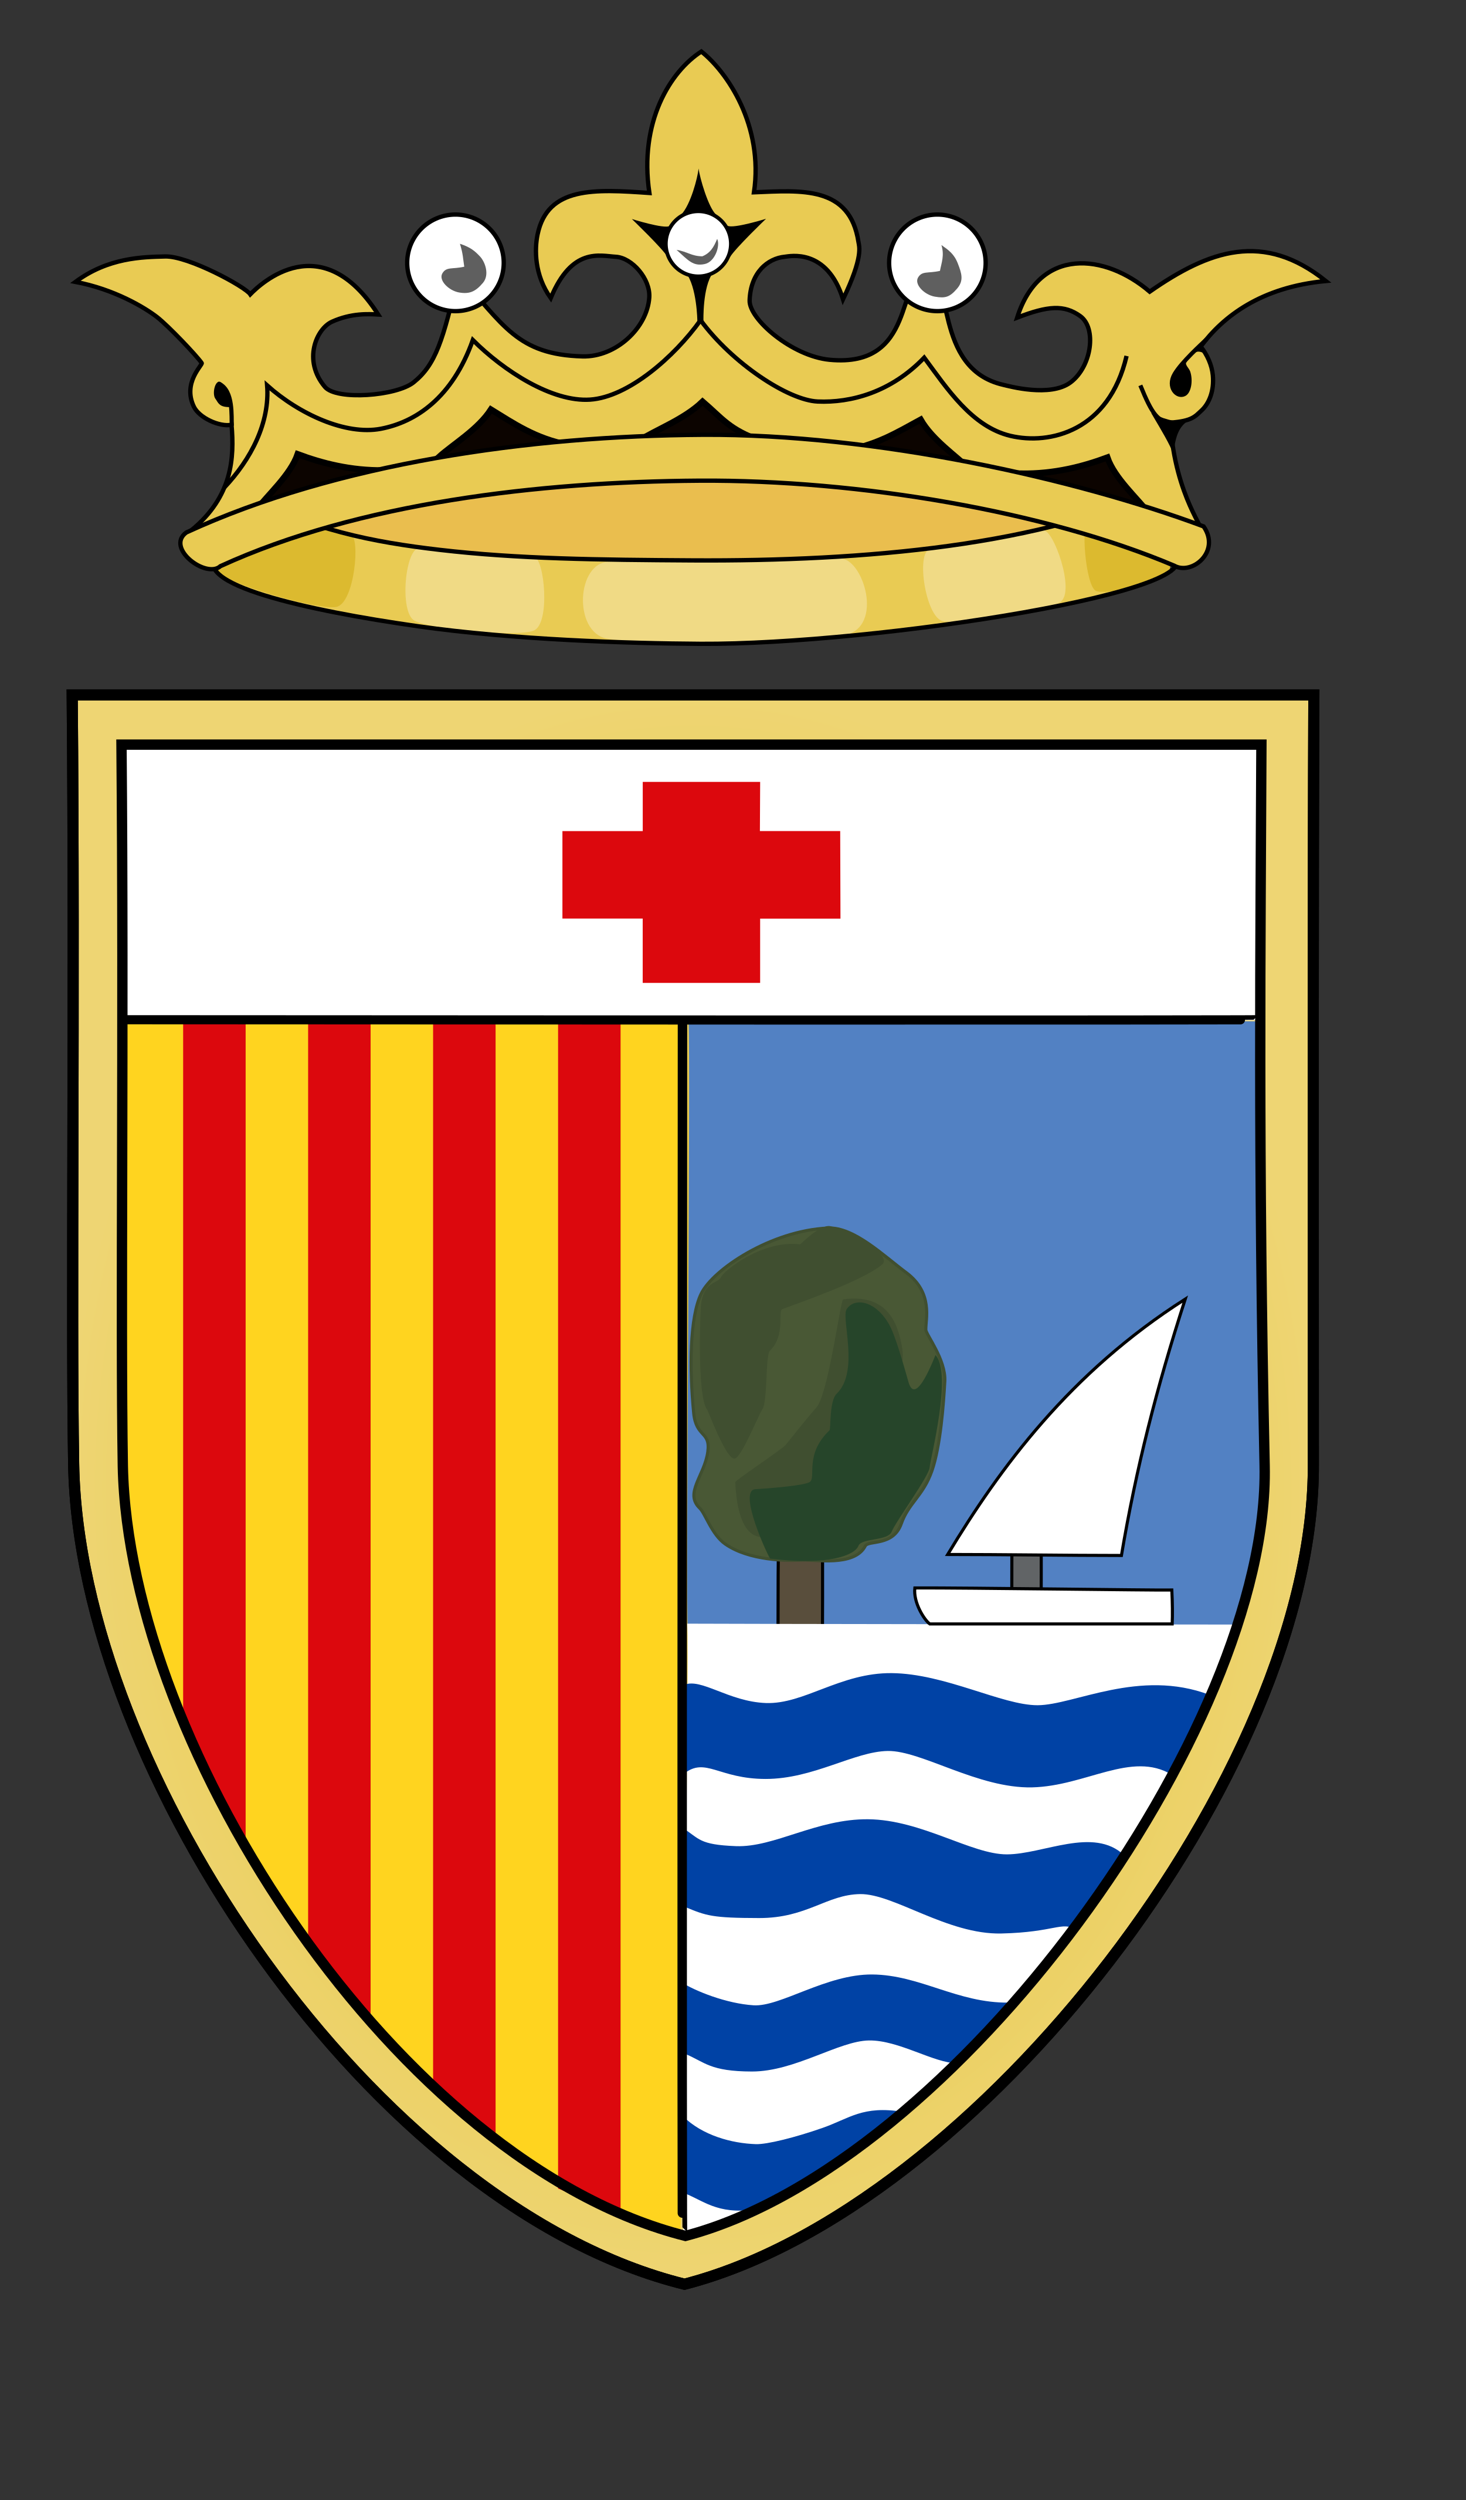
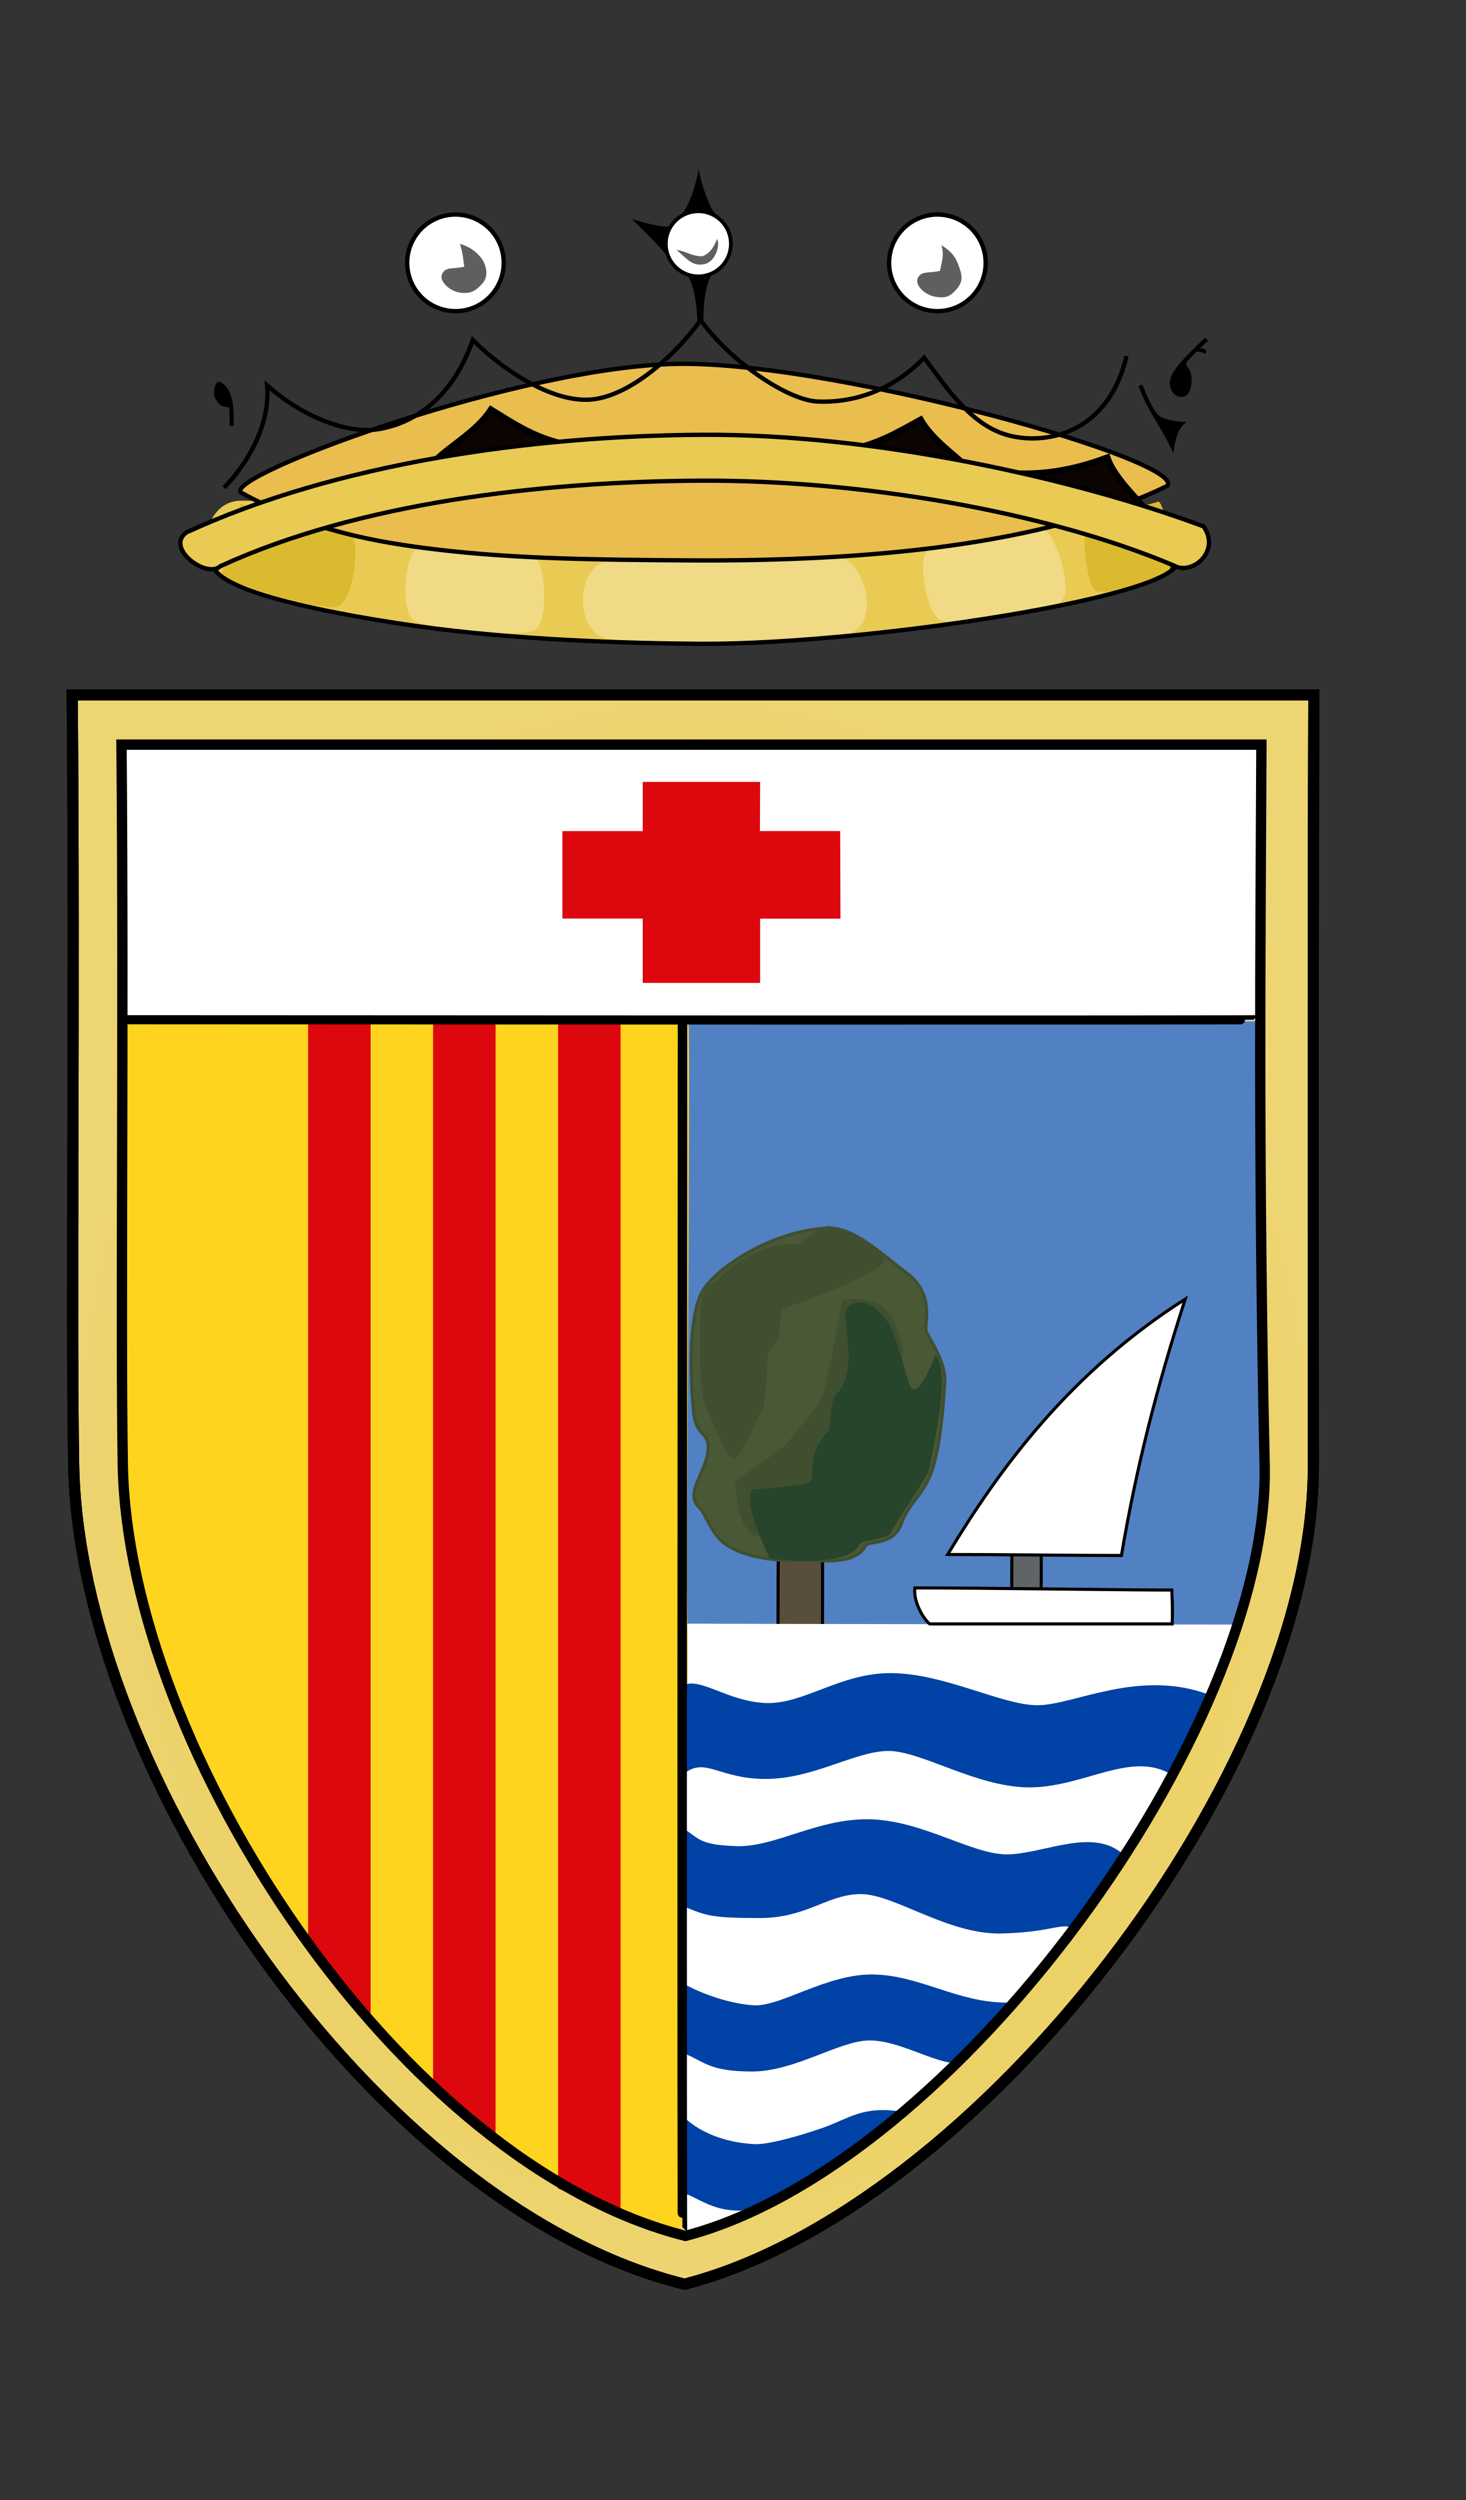
<svg xmlns="http://www.w3.org/2000/svg" xmlns:ns1="http://sodipodi.sourceforge.net/DTD/sodipodi-0.dtd" xmlns:ns2="http://www.inkscape.org/namespaces/inkscape" xmlns:xlink="http://www.w3.org/1999/xlink" id="svg1408" ns1:version="0.32" ns2:version="0.44" width="264pt" height="450pt" ns1:docbase="C:\Documents and Settings\Joan Borràs Comes\Escritorio" ns1:docname="Escut_de_l'Ametlla_de_Mar.svg" version="1.0">
  <rect width="100%" height="100%" fill="#333333" stroke="none" />
  <defs id="defs1411">
    <linearGradient id="linearGradient4587">
      <stop style="stop-color:#e3bd24;stop-opacity:1;" offset="0" id="stop4589" />
      <stop style="stop-color:#eed573;stop-opacity:1;" offset="1" id="stop4591" />
    </linearGradient>
    <radialGradient ns2:collect="always" xlink:href="#linearGradient4587" id="radialGradient4593" cx="166.402" cy="357.463" fx="166.402" fy="357.463" r="150.402" gradientTransform="matrix(1,0,0,1.277,0,-98.954)" gradientUnits="userSpaceOnUse" />
  </defs>
  <ns1:namedview ns2:window-height="710" ns2:window-width="1024" ns2:pageshadow="2" ns2:pageopacity="0.0" borderopacity="1.0" bordercolor="#666666" pagecolor="#ffffff" id="base" showgrid="false" ns2:zoom="0.91022222" ns2:cx="165" ns2:cy="281.25" ns2:window-x="-4" ns2:window-y="-4" ns2:current-layer="svg1408" />
  <path style="fill:url(#radialGradient4593);fill-opacity:1.0;fill-rule:evenodd;stroke:#000000;stroke-width:2.67;stroke-linecap:butt;stroke-linejoin:miter;stroke-miterlimit:4;stroke-dasharray:none;stroke-opacity:1" d="M 17.335,166.761 C 314.506,166.761 315.469,166.761 315.469,166.761 C 315.256,216.263 315.324,271.612 315.347,351.152 C 315.82,425.248 234.537,530.094 164.351,548.165 C 89.585,529.642 18.888,424.887 17.684,351.312 C 17.044,314.733 17.975,238.393 17.335,166.761 z " id="path1409" ns1:nodetypes="cccccc" />
  <rect style="fill:white;fill-opacity:1" id="rect2815" width="273.863" height="66.021" x="28.898" y="178.825" />
  <path style="fill:#e9cb53;fill-opacity:1;fill-rule:nonzero;stroke:none;stroke-width:1px;stroke-linecap:butt;stroke-linejoin:miter;stroke-opacity:1" id="path6793" d="M 57.53,120.162 C 65.662,119.897 273.336,127.012 278.946,126.656 C 284.326,126.315 281.474,130.064 280.038,135.92 C 278.574,141.893 252.722,146.151 222.385,150.74 C 200.234,154.09 181.089,154.112 158.256,154.401 C 137.15,154.668 112.56,151.425 97.44,149.517 C 73.42,146.485 57.831,141.665 53.458,138.094 C 46.435,132.358 49.668,120.418 57.53,120.162 z " ns1:nodetypes="czzssszz" />
  <path style="fill:#dcba2f;fill-opacity:1;fill-rule:nonzero;stroke:none;stroke-width:1px;stroke-linecap:butt;stroke-linejoin:miter;stroke-opacity:1" id="path7672" d="M 261.43,124.506 C 263.578,123.751 276.571,121.076 278.017,120.393 C 279.404,119.738 282.66,135.027 280.385,137.544 C 278.146,140.02 265.7,142.93 263.148,141.798 C 260.669,140.697 259.354,125.236 261.43,124.506 z " ns1:nodetypes="czzzz" />
-   <path style="fill:#dcba2f;fill-opacity:1;fill-rule:nonzero;stroke:none;stroke-width:1px;stroke-linecap:butt;stroke-linejoin:miter;stroke-opacity:1" id="path7670" d="M 57.667,120.936 C 61.198,121.703 81.775,128.065 84.224,128.422 C 86.572,128.764 85.158,144.903 80.71,145.655 C 76.336,146.396 56.481,140.618 53.122,137.857 C 49.859,135.176 54.254,120.196 57.667,120.936 z " ns1:nodetypes="czzzz" />
+   <path style="fill:#dcba2f;fill-opacity:1;fill-rule:nonzero;stroke:none;stroke-width:1px;stroke-linecap:butt;stroke-linejoin:miter;stroke-opacity:1" id="path7670" d="M 57.667,120.936 C 61.198,121.703 81.775,128.065 84.224,128.422 C 86.572,128.764 85.158,144.903 80.71,145.655 C 76.336,146.396 56.481,140.618 53.122,137.857 z " ns1:nodetypes="czzzz" />
  <path style="fill:#f0da85;fill-opacity:1;fill-rule:nonzero;stroke:none;stroke-width:1px;stroke-linecap:butt;stroke-linejoin:miter;stroke-opacity:1" id="path6795" d="M 223.287,131.777 C 226.811,130.982 248.151,128.067 250.522,127.358 C 252.795,126.677 258.323,141.905 254.608,144.464 C 250.954,146.981 230.516,150.121 226.306,149.036 C 222.216,147.981 219.879,132.546 223.287,131.777 z " ns1:nodetypes="czzzz" />
  <path style="fill:#f0da85;fill-opacity:1;fill-rule:nonzero;stroke:none;stroke-width:1px;stroke-linecap:butt;stroke-linejoin:miter;stroke-opacity:1" id="path5043" d="M 146.225,134.79 C 154.358,134.525 196.105,134.416 201.715,134.06 C 207.094,133.719 212.591,150.487 202.637,152.516 C 192.847,154.512 153.605,154.956 145.525,153.204 C 137.676,151.502 138.363,135.047 146.225,134.79 z " ns1:nodetypes="czzzz" />
  <path style="fill:#f0da85;fill-opacity:1;fill-rule:nonzero;stroke:none;stroke-width:1px;stroke-linecap:butt;stroke-linejoin:miter;stroke-opacity:1" id="path5918" d="M 100.767,131.473 C 104.379,131.553 125.792,133.884 128.263,133.769 C 130.633,133.658 132.316,149.771 128.093,151.356 C 123.939,152.915 103.347,151.02 99.525,148.949 C 95.811,146.938 97.275,131.395 100.767,131.473 z " ns1:nodetypes="czzzz" />
  <path style="fill:none;fill-opacity:1;fill-rule:evenodd;stroke:#000000;stroke-width:1.038;stroke-linecap:butt;stroke-linejoin:miter;stroke-miterlimit:4;stroke-dasharray:none;stroke-opacity:1" d="M 52.267,132.896 C 45.028,140.161 73.527,146.471 100.419,150.296 C 123.156,153.529 150.835,154.406 168.281,154.507 C 209.701,154.748 295.859,141.47 281.038,132.621 C 265.428,123.644 205.674,108.545 167.223,108.297 C 128.773,108.05 62.544,128.587 52.267,132.896 z " id="path6687" ns1:nodetypes="csscsc" />
  <path style="fill:#eabe4e;fill-opacity:1;fill-rule:evenodd;stroke:#000000;stroke-width:1.038;stroke-linecap:butt;stroke-linejoin:miter;stroke-miterlimit:4;stroke-dasharray:none;stroke-opacity:1" d="M 57.932,118.238 C 74.27,127.18 89.677,130.104 105.562,131.953 C 124.33,134.137 143.766,134.353 166.197,134.483 C 207.617,134.724 251.002,130.932 280.329,116.573 C 284.536,110.554 203.109,87.557 164.659,87.31 C 126.208,87.063 52.828,114.521 57.932,118.238 z " id="path11953" ns1:nodetypes="csscsc" />
-   <path style="fill:#e9cb53;fill-opacity:1;fill-rule:nonzero;stroke:#000000;stroke-width:1.038;stroke-linecap:butt;stroke-linejoin:miter;stroke-miterlimit:4;stroke-dasharray:none;stroke-opacity:1" id="path4918" d="M 18.113,67.647 C 25.991,61.811 34.116,61.683 39.679,61.545 C 45.242,61.408 58.907,68.822 60.092,70.63 C 62.64,68.012 77.245,54.259 90.81,75.481 C 88.525,75.347 84.375,75.098 79.706,77.21 C 75.988,78.892 72.617,86.473 78.017,92.852 C 80.812,96.155 95.211,95.049 99.312,91.758 C 104.562,87.544 106.394,81.801 110.035,65.945 C 120.953,78.064 124.259,85.099 139.85,85.526 C 147.905,85.747 155.419,78.674 155.897,71.382 C 156.19,66.904 151.74,61.84 147.845,61.622 C 144.044,61.409 137.338,59.233 132.233,71.535 C 128.293,66.012 128.327,59.843 129.083,56.234 C 131.5,44.694 142.791,45.401 155.923,46.31 C 153.378,29.273 160.955,17.15 168.402,12.362 C 174.6,17.283 183.391,30.127 181.039,46.151 C 192.383,45.69 204.045,44.547 206.124,58.068 C 206.293,59.166 207.352,61.528 202.421,71.827 C 198.559,59.411 189.547,61.513 188.469,61.612 C 184.329,61.992 180.217,65.401 179.991,72.092 C 179.834,76.59 190.143,85.472 199.2,86.339 C 220.122,88.343 215.172,66.385 222.255,65.79 C 229.339,65.195 223.741,88.434 240.893,92.352 C 242.094,92.626 252.166,95.453 257.075,91.747 C 262.163,87.905 263.359,78.708 259.358,75.842 C 255.495,73.075 251.63,73.371 244.225,76.229 C 249.646,59.141 265.331,60.824 276.055,69.996 C 290.407,60.007 303.376,55.461 318.351,67.438 C 302.833,68.876 293.666,75.918 288.301,83.168 C 289.852,85.115 290.985,87.594 291.215,90.079 C 291.557,93.782 290.344,96.858 288.402,98.599 C 286.994,99.862 286.282,101.066 281.005,101.42 C 282.093,119.546 290.265,128.123 287.661,126.444 C 274.73,118.106 173.814,105.654 168.893,105.123 C 161.47,104.322 84.18,112.632 78.833,115.467 C 73.068,118.523 46.13,127.471 45.912,127.288 C 55.867,119.139 56.264,109.851 55.597,101.943 C 52.659,102.511 47.84,100.243 46.563,97.627 C 43.741,91.831 48.728,87.553 48.427,87.115 C 47.22,85.355 40.47,78.243 37.703,76.09 C 34.778,73.815 27.434,69.397 18.113,67.647 z " ns1:nodetypes="czccssscssscscccscssszsssccccsscsssccsczc" />
  <path style="fill:#000000;fill-opacity:1;fill-rule:evenodd;stroke:none;stroke-width:1.484px;stroke-linecap:butt;stroke-linejoin:miter;stroke-opacity:1" d="M 164.674,65.433 C 167.352,68.834 167.438,77 167.438,77 L 168.906,77 C 168.906,77 168.667,68.874 171.152,65.52 C 169.559,65.637 166.682,65.85 164.674,65.433 z " id="path11951" ns1:nodetypes="ccccc" />
  <path style="fill:#000000;fill-opacity:1;fill-rule:evenodd;stroke:none;stroke-width:1.484px;stroke-linecap:butt;stroke-linejoin:miter;stroke-opacity:1" d="M 167.741,40.439 C 167.506,42.627 165.855,49.109 163.534,51.542 C 164.024,51.542 171.445,51.506 171.934,51.506 C 170.084,49.809 167.995,42.627 167.741,40.439 z " id="path7572" ns1:nodetypes="cccc" />
  <path style="fill:#000000;fill-opacity:1;fill-rule:evenodd;stroke:none;stroke-width:1.484px;stroke-linecap:butt;stroke-linejoin:miter;stroke-opacity:1" d="M 151.713,52.557 C 151.713,52.557 159.002,59.541 160.321,61.691 C 161.205,61.151 161.512,56.275 160.803,54.243 C 159.4,54.988 151.713,52.557 151.713,52.557 z " id="path7570" ns1:nodetypes="cccc" />
  <path style="fill:#5281c3;fill-opacity:1;fill-rule:nonzero;stroke:none;stroke-width:1px;stroke-linecap:butt;stroke-linejoin:miter;stroke-opacity:1" id="path2378" d="M 165.322,244.88 C 174.439,244.949 300.973,245.093 302.265,245.093 C 302.12,271.191 304.275,354.19 302.793,362.114 C 301.281,370.198 299.639,380.679 296.936,391.553 C 268.678,391.899 195.672,391.463 165.144,391.632 C 164.582,383.318 165.884,253.194 165.322,244.88 z " ns1:nodetypes="cczccc" />
  <g id="g7476" transform="matrix(1.484,0,0,1.484,-19.539,6.142)">
    <path ns1:nodetypes="ccccc" id="path3103" d="M 139.051,259.741 C 140.403,259.741 144.889,259.847 146.24,259.847 C 146.25,258.056 146.272,250.525 146.256,247.901 C 145.819,247.66 140.387,247.618 139.094,247.673 C 139.049,250.724 139.065,257.413 139.051,259.741 z " style="fill:#594e3c;fill-opacity:1;fill-rule:evenodd;stroke:#000000;stroke-width:0.5;stroke-linecap:butt;stroke-linejoin:miter;stroke-miterlimit:4;stroke-dasharray:none;stroke-opacity:1" />
    <path ns1:nodetypes="cszssszzszsszz" d="M 147.14,194.446 C 151.362,194.256 156.149,198.951 159.782,201.645 C 164.23,204.944 162.908,209.227 162.968,210.912 C 162.996,211.68 166.229,215.746 166.037,219.237 C 165.844,222.735 165.349,229.717 163.949,233.717 C 162.524,237.791 160.186,238.882 158.991,242.273 C 157.691,245.964 153.663,244.898 153.171,245.861 C 151.406,249.315 144.803,248.007 142.89,248.141 C 140.652,248.297 134.378,248.264 130.499,245.544 C 128.329,244.023 127.268,240.591 126.4,239.769 C 123.824,237.328 127.165,234.5 127.686,230.634 C 128.145,227.231 125.789,228.403 125.398,224.333 C 124.715,217.24 124.74,208.857 126.63,205.032 C 128.55,201.143 137.871,194.863 147.14,194.446 z " id="path1355" style="fill:#495835;fill-opacity:1;fill-rule:nonzero;stroke:#404f30;stroke-width:0.5;stroke-linecap:butt;stroke-linejoin:miter;stroke-miterlimit:4;stroke-dasharray:none;stroke-opacity:1" />
    <path ns1:nodetypes="csssssss" d="M 149.583,205.983 C 156.504,205.032 158.413,209.469 159.142,213.86 C 160.211,220.293 152.25,227.894 152.22,228.411 C 152.01,232.101 149.692,231.918 149.397,232.95 C 149.096,234 133.158,256.519 132.126,235.539 C 132.112,235.263 139.488,230.366 140.201,229.597 C 140.75,229.004 142.963,226.092 145.278,223.444 C 147.191,221.255 149.168,206.04 149.583,205.983 z " id="path5728" style="fill:#404f30;fill-opacity:1;fill-rule:nonzero;stroke:none;stroke-width:0.208;stroke-linecap:butt;stroke-linejoin:miter;stroke-miterlimit:4;stroke-dasharray:none;stroke-opacity:1" />
    <path ns1:nodetypes="cssssssssssss" d="M 164.536,214.997 C 167.289,218.034 163.662,231.796 163.578,233.173 C 163.494,234.553 158.071,241.936 157.459,243.515 C 156.837,245.123 152.576,244.512 152.054,245.85 C 151.486,247.307 147.353,249.096 137.791,247.907 C 137.598,247.883 132.397,236.832 135.405,236.675 C 137.383,236.571 143.564,236.088 144.246,235.474 C 145.193,234.621 143.361,230.993 147.377,227.163 C 147.624,226.927 147.323,222.418 148.534,221.25 C 152.298,217.616 149.197,209.019 150.169,207.544 C 151.437,205.622 154.869,206.183 157.057,210.102 C 158.171,212.099 159.677,217.734 160.174,219.41 C 161.398,223.538 164.481,214.937 164.536,214.997 z " id="path3978" style="fill:#26452a;fill-opacity:1;fill-rule:nonzero;stroke:none;stroke-width:0.208;stroke-linecap:butt;stroke-linejoin:miter;stroke-miterlimit:4;stroke-dasharray:none;stroke-opacity:1" />
    <path ns1:nodetypes="cssssssssss" d="M 127.635,223.897 C 125.89,221.972 126.477,207.515 126.606,206.65 C 127.15,202.993 129.442,203.386 129.829,202.385 C 130.224,201.366 136.541,196.332 142.602,197.085 C 142.707,197.098 145.831,193.807 147.513,194.148 C 149.421,194.534 157.849,198.715 155.893,200.349 C 152.637,203.067 142.173,206.634 139.746,207.558 C 138.991,207.846 140.288,211.855 137.743,214.282 C 136.99,215 137.392,222.462 136.525,223.751 C 135.804,224.822 133.24,231.356 132.082,231.72 C 130.741,232.14 127.731,224.004 127.635,223.897 z " id="path5726" style="fill:#404f30;fill-opacity:1;fill-rule:nonzero;stroke:none;stroke-width:0.208;stroke-linecap:butt;stroke-linejoin:miter;stroke-miterlimit:4;stroke-dasharray:none;stroke-opacity:1" />
  </g>
  <path style="fill:#ffd41f;fill-opacity:1;fill-rule:nonzero;stroke:none;stroke-width:1px;stroke-linecap:butt;stroke-linejoin:miter;stroke-opacity:1" id="path2391" d="M 163.471,392.393 C 163.929,362.099 163.686,267.101 163.884,245.327 C 151.661,245.35 40.7,244.418 29.433,244.432 C 28.044,252.171 29.688,295.845 29.196,332.782 C 28.905,354.651 31.412,374.852 34.149,383.41 C 39.038,408.063 68.942,463.629 79.363,474.484 C 89.775,485.328 123.42,529.228 163.35,536.038 C 163.899,527.724 162.922,400.706 163.471,392.393 z " ns1:nodetypes="cccscccc" />
  <path style="fill:white;fill-opacity:1;fill-rule:nonzero;stroke:none;stroke-width:1px;stroke-linecap:butt;stroke-linejoin:miter;stroke-opacity:1" id="path2374" d="M 165.001,389.648 C 174.161,389.717 295.931,389.861 297.228,389.861 C 292.203,414.514 260.945,459.704 252.137,470.036 C 242.786,481.004 199.61,528.867 164.091,535.677 C 163.526,527.363 165.566,397.961 165.001,389.648 z " ns1:nodetypes="cczcc" />
  <path style="fill:none;fill-opacity:1;fill-rule:evenodd;stroke:#000000;stroke-width:2.67;stroke-linecap:butt;stroke-linejoin:miter;stroke-miterlimit:4;stroke-dasharray:none;stroke-opacity:1" d="M 17.335,166.761 C 314.506,166.761 315.469,166.761 315.469,166.761 C 315.256,216.263 315.324,271.612 315.347,351.152 C 315.82,425.248 234.537,530.094 164.351,548.165 C 89.585,529.642 18.888,424.887 17.684,351.312 C 17.044,314.733 17.975,238.393 17.335,166.761 z " id="path1477" ns1:nodetypes="cccccc" />
-   <path style="fill:#dc080d;fill-opacity:1;fill-rule:evenodd;stroke:none;stroke-width:0.422;stroke-linejoin:miter;stroke-miterlimit:4;stroke-opacity:1" d="M 58.979,245.525 L 58.979,442.832 L 43.975,416.129 L 43.975,245.525 L 58.979,245.525 z " id="rect1935" ns1:nodetypes="ccccc" />
  <path style="fill:#dc080d;fill-opacity:1;fill-rule:evenodd;stroke:none;stroke-width:0.422;stroke-linejoin:miter;stroke-miterlimit:4;stroke-opacity:1" d="M 88.987,245.525 L 88.987,485.854 L 73.983,468.052 L 73.983,245.525 L 88.987,245.525 z " id="rect1939" ns1:nodetypes="ccccc" />
  <path style="fill:#dc080d;fill-opacity:1;fill-rule:evenodd;stroke:#dc080d;stroke-width:1.484px;stroke-linecap:butt;stroke-linejoin:miter;stroke-opacity:1" d="M 135.786,200.186 C 155.071,200.186 155.071,200.186 155.071,200.186 L 155.071,188.386 L 181.774,188.386 L 181.714,200.177 L 201,200.177 L 201.06,219.709 L 181.774,219.709 L 181.774,235.14 L 155.061,235.14 L 155.061,219.693 L 135.786,219.693 L 135.786,200.186 z " id="path2365" ns1:nodetypes="ccccccccccccc" />
  <path style="fill:#0042a5;fill-opacity:1;fill-rule:nonzero;stroke:none;stroke-width:1px;stroke-linecap:butt;stroke-linejoin:miter;stroke-opacity:1" id="path2382" d="M 164.267,404.349 C 168.32,402.572 174.917,408.352 183.867,408.691 C 193.06,409.04 201.756,401.401 214.103,401.515 C 226.938,401.63 240.633,409.25 249.151,409.22 C 257.918,409.188 273.558,400.353 290.406,406.727 C 290.897,409.97 285.12,419.392 281.349,425.884 C 271.698,420.103 260.751,428.636 247.812,428.931 C 234.873,429.225 221.247,420.081 213.175,420.197 C 205.104,420.313 195.319,426.929 183.801,426.911 C 172.527,426.894 169.419,421.565 164.237,425.651 L 164.267,404.349 z " ns1:nodetypes="czzzcczzzcc" />
  <path style="fill:#0042a5;fill-opacity:1;fill-rule:nonzero;stroke:none;stroke-width:1px;stroke-linecap:butt;stroke-linejoin:miter;stroke-opacity:1" id="path2385" d="M 163.955,438.694 C 168.008,441.253 167.77,442.697 176.722,443.037 C 185.918,443.386 196.082,436.469 208.432,436.584 C 221.272,436.698 233.26,445.041 241.781,445.01 C 250.551,444.979 262.532,438.311 269.861,445.167 C 270.351,448.41 262.131,456.628 258.358,463.12 C 255.055,460.951 253.384,463.705 240.442,463.999 C 227.499,464.293 214.601,454.427 206.528,454.543 C 198.454,454.659 193.794,460.311 182.273,460.294 C 170.996,460.276 169.597,459.764 164.413,457.588 L 163.955,438.694 z " ns1:nodetypes="czzzcczzzcc" />
  <path style="fill:#0042a5;fill-opacity:1;fill-rule:nonzero;stroke:none;stroke-width:1px;stroke-linecap:butt;stroke-linejoin:miter;stroke-opacity:1" id="path2387" d="M 163.427,475.607 C 167.049,477.889 174.473,480.82 180.942,481.231 C 187.359,481.64 198.421,473.733 209.454,473.835 C 220.924,473.938 229.932,480.732 242.178,480.585 C 242.616,483.477 233.291,489.361 229.92,495.15 C 224.243,495.143 215.854,489.565 208.641,489.669 C 201.428,489.772 190.846,497.135 180.553,497.12 C 170.478,497.104 169.271,494.879 164.64,492.938 L 163.427,475.607 z " ns1:nodetypes="czzcczzcc" />
  <path style="fill:#0042a5;fill-opacity:1;fill-rule:nonzero;stroke:none;stroke-width:1px;stroke-linecap:butt;stroke-linejoin:miter;stroke-opacity:1" id="path2389" d="M 163.954,507.826 C 168.648,512.492 175.745,514.362 181.493,514.552 C 184.174,514.641 190.978,512.935 197.479,510.662 C 204.061,508.36 207.078,505.243 216.786,506.793 C 217.226,509.685 191.023,524.77 183.06,529.879 C 173.133,531.915 169.472,528.46 164.82,526.52 L 163.954,507.826 z " ns1:nodetypes="czscccc" />
  <path style="fill:#dc080d;fill-opacity:1;fill-rule:evenodd;stroke:none;stroke-width:0.422;stroke-linejoin:miter;stroke-miterlimit:4;stroke-opacity:1" d="M 149.004,245.525 L 149.004,531.148 L 134,525.213 L 134,245.525 L 149.004,245.525 z " id="rect1947" ns1:nodetypes="ccccc" />
  <path style="fill:#dc080d;fill-opacity:1;fill-rule:evenodd;stroke:none;stroke-width:0.422;stroke-linejoin:miter;stroke-miterlimit:4;stroke-opacity:1" d="M 118.996,245.525 L 118.996,512.5 L 103.992,500.735 L 103.992,245.525 L 118.996,245.525 z " id="rect1943" ns1:nodetypes="ccccc" />
  <path style="fill:none;fill-opacity:0.75;fill-rule:evenodd;stroke:#000000;stroke-width:2.482;stroke-linecap:butt;stroke-linejoin:miter;stroke-miterlimit:4;stroke-dasharray:none;stroke-opacity:1" d="M 29.171,178.695 C 302.876,178.695 302.876,178.695 302.876,178.695 C 302.68,225.143 302.068,277.505 303.65,351.711 C 305.004,414.85 229.221,519.615 164.578,536.571 C 95.716,519.191 30.888,419.851 29.492,351.861 C 28.903,317.54 29.759,245.908 29.171,178.695 z " id="path2368" ns1:nodetypes="ccsccc" />
  <path style="fill:none;fill-opacity:0.75;fill-rule:evenodd;stroke:#000000;stroke-width:2.192px;stroke-linecap:butt;stroke-linejoin:miter;stroke-opacity:1" d="M 30.071,244.714 C 302.091,244.885 302.091,244.714 302.091,244.714" id="path2370" />
  <path style="fill:none;fill-opacity:0.75;fill-rule:evenodd;stroke:black;stroke-width:2.266px;stroke-linecap:butt;stroke-linejoin:miter;stroke-opacity:1" d="M 163.867,245.003 C 163.697,535.636 163.867,535.636 163.867,535.636" id="path2372" />
-   <path style="fill:#0c0400;fill-opacity:1;fill-rule:evenodd;stroke:#000000;stroke-width:1.484px;stroke-linecap:butt;stroke-linejoin:miter;stroke-opacity:1" d="M 71.468,108.993 C 69.736,114.018 64.184,118.849 61.379,122.581 C 65.208,122.291 88.889,116.021 92.24,112.86 C 84.14,112.977 77.266,111.144 71.468,108.993 z " id="path6671" ns1:nodetypes="cccc" />
  <path style="fill:#0c0400;fill-opacity:1;fill-rule:evenodd;stroke:#000000;stroke-width:1.484px;stroke-linecap:butt;stroke-linejoin:miter;stroke-opacity:1" d="M 265.889,109.784 C 267.621,114.808 273.173,119.639 275.978,123.371 C 272.149,123.081 248.468,116.811 245.117,113.65 C 253.217,113.767 260.091,111.934 265.889,109.784 z " id="path6682" ns1:nodetypes="cccc" />
  <path style="fill:#0c0400;fill-opacity:1;fill-rule:evenodd;stroke:#000000;stroke-width:1.484px;stroke-linecap:butt;stroke-linejoin:miter;stroke-opacity:1" d="M 221.056,100.697 C 223.943,105.691 229.654,109.43 232.956,112.73 C 229.124,112.981 205.715,110.872 201.953,108.214 C 209.989,107.19 215.618,103.642 221.056,100.697 z " id="path6679" ns1:nodetypes="cccc" />
-   <path style="fill:#0c0400;fill-opacity:1;fill-rule:evenodd;stroke:#000000;stroke-width:1.484px;stroke-linecap:butt;stroke-linejoin:miter;stroke-opacity:1" d="M 168.699,96.371 C 164.271,100.653 157.497,103.117 153.593,105.655 C 157.287,106.701 178.469,107.611 182.703,105.797 C 175.057,103.118 173.402,100.387 168.699,96.371 z " id="path6675" ns1:nodetypes="cccc" />
  <path style="fill:#0c0400;fill-opacity:1;fill-rule:evenodd;stroke:#000000;stroke-width:1.484px;stroke-linecap:butt;stroke-linejoin:miter;stroke-opacity:1" d="M 117.88,98.271 C 114.739,103.109 108.842,106.547 105.374,109.672 C 109.187,110.121 132.674,109.226 136.569,106.766 C 128.596,105.327 123.158,101.493 117.88,98.271 z " id="path6673" ns1:nodetypes="cccc" />
  <path style="fill:#e9cb53;fill-opacity:1;fill-rule:evenodd;stroke:#000000;stroke-width:1.038;stroke-linecap:butt;stroke-linejoin:miter;stroke-miterlimit:4;stroke-dasharray:none;stroke-opacity:1" d="M 44.738,127.781 C 80.86,111.164 127.32,104.579 168.74,104.339 C 210.16,104.098 258.22,114.863 288.992,126.331 C 293.199,132.351 286.161,138.171 281.931,135.745 C 251.104,122.706 206.333,115.106 167.882,115.353 C 129.431,115.6 86.081,120.688 52.928,135.866 C 49.517,138.961 39.635,131.498 44.738,127.781 z " id="path4916" ns1:nodetypes="csccscc" />
  <path ns1:type="arc" style="fill:#ffffff;fill-opacity:1;fill-rule:nonzero;stroke:#000000;stroke-width:0.7;stroke-linecap:round;stroke-linejoin:miter;stroke-miterlimit:4;stroke-dasharray:none;stroke-dashoffset:0;stroke-opacity:1" id="path6669" ns1:cx="90.349182" ns1:cy="38.912239" ns1:rx="7.8093619" ns1:ry="7.8093619" d="M 98.157,39.08 A 7.809,7.809 0 1 1 98.157,39.071" ns1:start="0.021502062" ns1:end="6.3035277" ns1:open="true" transform="matrix(1.484,0,0,1.484,-24.715,5.09)" />
  <path ns1:type="arc" style="fill:#ffffff;fill-opacity:1;fill-rule:nonzero;stroke:#000000;stroke-width:0.7;stroke-linecap:round;stroke-linejoin:miter;stroke-miterlimit:4;stroke-dasharray:none;stroke-dashoffset:0;stroke-opacity:1" id="path6685" ns1:cx="90.349182" ns1:cy="38.912239" ns1:rx="7.8093619" ns1:ry="7.8093619" d="M 98.157,39.08 A 7.809,7.809 0 1 1 98.157,39.071" ns1:start="0.021502062" ns1:end="6.3035277" ns1:open="true" transform="matrix(1.484,0,0,1.484,90.999,5.09)" />
-   <path style="fill:#000000;fill-opacity:1;fill-rule:evenodd;stroke:none;stroke-width:1.484px;stroke-linecap:butt;stroke-linejoin:miter;stroke-opacity:1" d="M 183.929,52.5 C 183.929,52.5 176.64,59.485 175.321,61.635 C 174.437,61.095 174.007,56.219 174.716,54.187 C 176.119,54.932 183.929,52.5 183.929,52.5 z " id="path2245" ns1:nodetypes="cccc" />
  <path ns1:type="arc" style="fill:#ffffff;fill-opacity:1;fill-rule:nonzero;stroke:#000000;stroke-width:0.9;stroke-linecap:round;stroke-linejoin:miter;stroke-miterlimit:4;stroke-dasharray:none;stroke-dashoffset:0;stroke-opacity:1" id="path7564" ns1:cx="90.349182" ns1:cy="38.912239" ns1:rx="7.8093619" ns1:ry="7.8093619" d="M 98.157,39.08 A 7.809,7.809 0 1 1 98.157,39.071" ns1:start="0.021502062" ns1:end="6.3035277" ns1:open="true" transform="matrix(1,0,0,1,77.333,19.433)" />
  <g id="g7483" transform="matrix(1.484,0,0,1.484,-19.836,4.362)">
    <path ns1:nodetypes="ccccc" id="path7580" d="M 177.074,255.878 C 177.967,255.878 180.932,255.959 181.825,255.959 C 181.832,254.586 181.846,248.814 181.836,246.802 C 181.547,246.617 177.957,246.586 177.102,246.628 C 177.072,248.966 177.083,254.093 177.074,255.878 z " style="fill:#616466;fill-opacity:1;fill-rule:evenodd;stroke:#000000;stroke-width:0.5;stroke-linecap:butt;stroke-linejoin:miter;stroke-miterlimit:4;stroke-dasharray:none;stroke-opacity:1" />
    <path ns1:nodetypes="cccc" id="path7576" d="M 205.136,207.138 C 186.481,219.01 175.13,234.454 166.701,248.437 C 175.368,248.437 186.145,248.599 194.812,248.599 C 197.171,234.616 200.504,221.445 205.136,207.138 z " style="fill:#ffffff;fill-opacity:1;fill-rule:evenodd;stroke:#000000;stroke-width:0.5;stroke-linecap:butt;stroke-linejoin:miter;stroke-miterlimit:4;stroke-dasharray:none;stroke-opacity:1" />
    <path ns1:nodetypes="ccccc" id="path7578" d="M 163.796,259.667 C 172.462,259.667 194.359,259.667 203.026,259.667 C 203.089,258.295 203.069,256.197 202.966,254.186 C 200.16,254.245 169.682,253.807 161.387,253.849 C 161.104,256.187 162.911,259.019 163.796,259.667 z " style="fill:#ffffff;fill-opacity:1;fill-rule:evenodd;stroke:#000000;stroke-width:0.5;stroke-linecap:butt;stroke-linejoin:miter;stroke-miterlimit:4;stroke-dasharray:none;stroke-opacity:1" />
  </g>
  <path style="fill:none;fill-opacity:0.75;fill-rule:evenodd;stroke:#000000;stroke-width:1.038;stroke-linecap:butt;stroke-linejoin:miter;stroke-miterlimit:4;stroke-dasharray:none;stroke-opacity:1;marker-start:none" d="M 53.796,117.067 C 60.311,110.201 64.824,101.388 64.139,92.495 C 71.842,99.379 83.024,104.505 91.431,102.899 C 99.838,101.292 108.606,95.463 113.533,81.601 C 120.97,89.017 132.552,96.518 141.7,95.899 C 150.849,95.28 161.851,85.704 168.214,76.842 C 175.793,87.148 189.223,96.045 196.325,96.358 C 204.273,96.708 213.926,94.15 221.91,85.829 C 227.412,93.268 233.367,102.394 242.599,104.591 C 252.074,106.846 266.299,103.428 270.498,85.425" id="path10201" ns1:nodetypes="cczczczczc" />
  <path style="fill:#5f5f5f;fill-opacity:1;fill-rule:nonzero;stroke:none;stroke-width:1px;stroke-linecap:butt;stroke-linejoin:miter;stroke-opacity:1" id="path3056" d="M 111.473,64.005 C 111.146,61.868 111.197,61.014 110.438,58.5 C 113.031,59.371 113.976,60.205 115.245,61.541 C 116.514,62.877 117.587,65.978 115.949,67.895 C 114.152,69.997 112.73,70.617 110.243,70.19 C 107.756,69.762 105.217,67.256 106.227,65.58 C 107.204,63.961 108.537,64.658 111.473,64.005 z " ns1:nodetypes="cczzzzc" />
  <path style="fill:#5f5f5f;fill-opacity:1;fill-rule:nonzero;stroke:none;stroke-width:1px;stroke-linecap:butt;stroke-linejoin:miter;stroke-opacity:1" id="path3060" d="M 225.692,65.005 C 226.058,63.042 226.804,61.32 226.045,58.806 C 227.77,60.024 229.083,60.911 229.984,63.235 C 230.906,65.613 231.459,67.326 229.821,69.242 C 228.024,71.344 226.949,71.617 224.462,71.19 C 221.975,70.762 219.436,68.256 220.446,66.58 C 221.422,64.961 222.756,65.658 225.692,65.005 z " ns1:nodetypes="cczzzzc" />
  <path style="fill:#5f5f5f;fill-opacity:1;fill-rule:nonzero;stroke:none;stroke-width:1px;stroke-linecap:butt;stroke-linejoin:miter;stroke-opacity:1" id="path1363" d="M 168.634,61.512 C 170.551,60.729 171.387,59.312 172.197,57.328 C 172.981,58.889 171.733,62.837 169.195,63.37 C 166.41,63.955 165.304,62.526 162.443,59.953 C 165.141,60.42 165.98,61.466 168.634,61.512 z " ns1:nodetypes="cczcc" />
  <path style="fill:none;fill-opacity:0.75;fill-rule:evenodd;stroke:#000000;stroke-width:1px;stroke-linecap:butt;stroke-linejoin:miter;stroke-opacity:1" d="M 273.81,92.482 C 276.669,99.5 278.027,101.195 281.109,101.359" id="path1364" ns1:nodetypes="cz" />
  <path style="fill:none;fill-opacity:0.75;fill-rule:evenodd;stroke:#000000;stroke-width:1px;stroke-linecap:butt;stroke-linejoin:miter;stroke-opacity:1" d="M 289.724,81.405 C 288.377,82.691 283.763,86.854 282.05,89.737 C 280.158,92.919 282.652,95.534 284.416,94.563 C 285.466,93.985 285.996,91.404 285.301,89.294 C 285.065,88.579 283.561,87.398 284.665,86.454" id="path1366" ns1:nodetypes="csssz" />
  <path style="fill:#000000;fill-opacity:1;fill-rule:nonzero;stroke:none;stroke-width:1px;stroke-linecap:butt;stroke-linejoin:miter;stroke-opacity:1" id="path1368" d="M 284.353,88.151 C 285.853,89.855 285.529,93.122 284.454,94.339 C 283.428,95.5 282.759,94.296 282.289,93.912 C 281.82,93.528 281.29,92.992 281.653,91.271 C 282.058,89.355 282.948,86.554 284.353,88.151 z " ns1:nodetypes="czzzz" />
  <path style="fill:#000000;fill-opacity:1;fill-rule:nonzero;stroke:none;stroke-width:1px;stroke-linecap:butt;stroke-linejoin:miter;stroke-opacity:1" id="path1370" d="M 288.508,83.599 C 289.197,83.571 290.276,84.392 289.261,84.877 C 287.296,83.757 286.914,84.917 286.69,84.734 C 286.221,84.351 287.258,83.651 288.508,83.599 z " ns1:nodetypes="cczz" />
  <path style="fill:#000000;fill-opacity:1;fill-rule:nonzero;stroke:none;stroke-width:1px;stroke-linecap:butt;stroke-linejoin:miter;stroke-opacity:1" id="path1372" d="M 285.002,101.15 C 283.288,102.446 282.249,104.225 281.769,108.855 C 280.396,105.851 279.445,104.235 276.424,99.129 C 278.591,100.227 282.405,101.551 285.002,101.15 z " ns1:nodetypes="cccc" />
  <path style="fill:none;fill-opacity:0.75;fill-rule:evenodd;stroke:#000000;stroke-width:1px;stroke-linecap:butt;stroke-linejoin:miter;stroke-opacity:1" d="M 52.642,92.132 C 56.104,93.75 55.529,100.058 55.658,102.185" id="path1374" ns1:nodetypes="cz" />
  <path style="fill:#000000;fill-opacity:1;fill-rule:nonzero;stroke:none;stroke-width:1px;stroke-linecap:butt;stroke-linejoin:miter;stroke-opacity:1" id="path1376" d="M 52.516,91.586 C 53.507,91.453 55.178,94.404 54.984,96.016 C 54.798,97.554 56.51,97.811 54.521,97.674 C 52.529,97.538 52.343,96.524 51.717,95.687 C 51.005,94.735 51.408,91.937 52.516,91.586 z " ns1:nodetypes="czzzc" />
</svg>